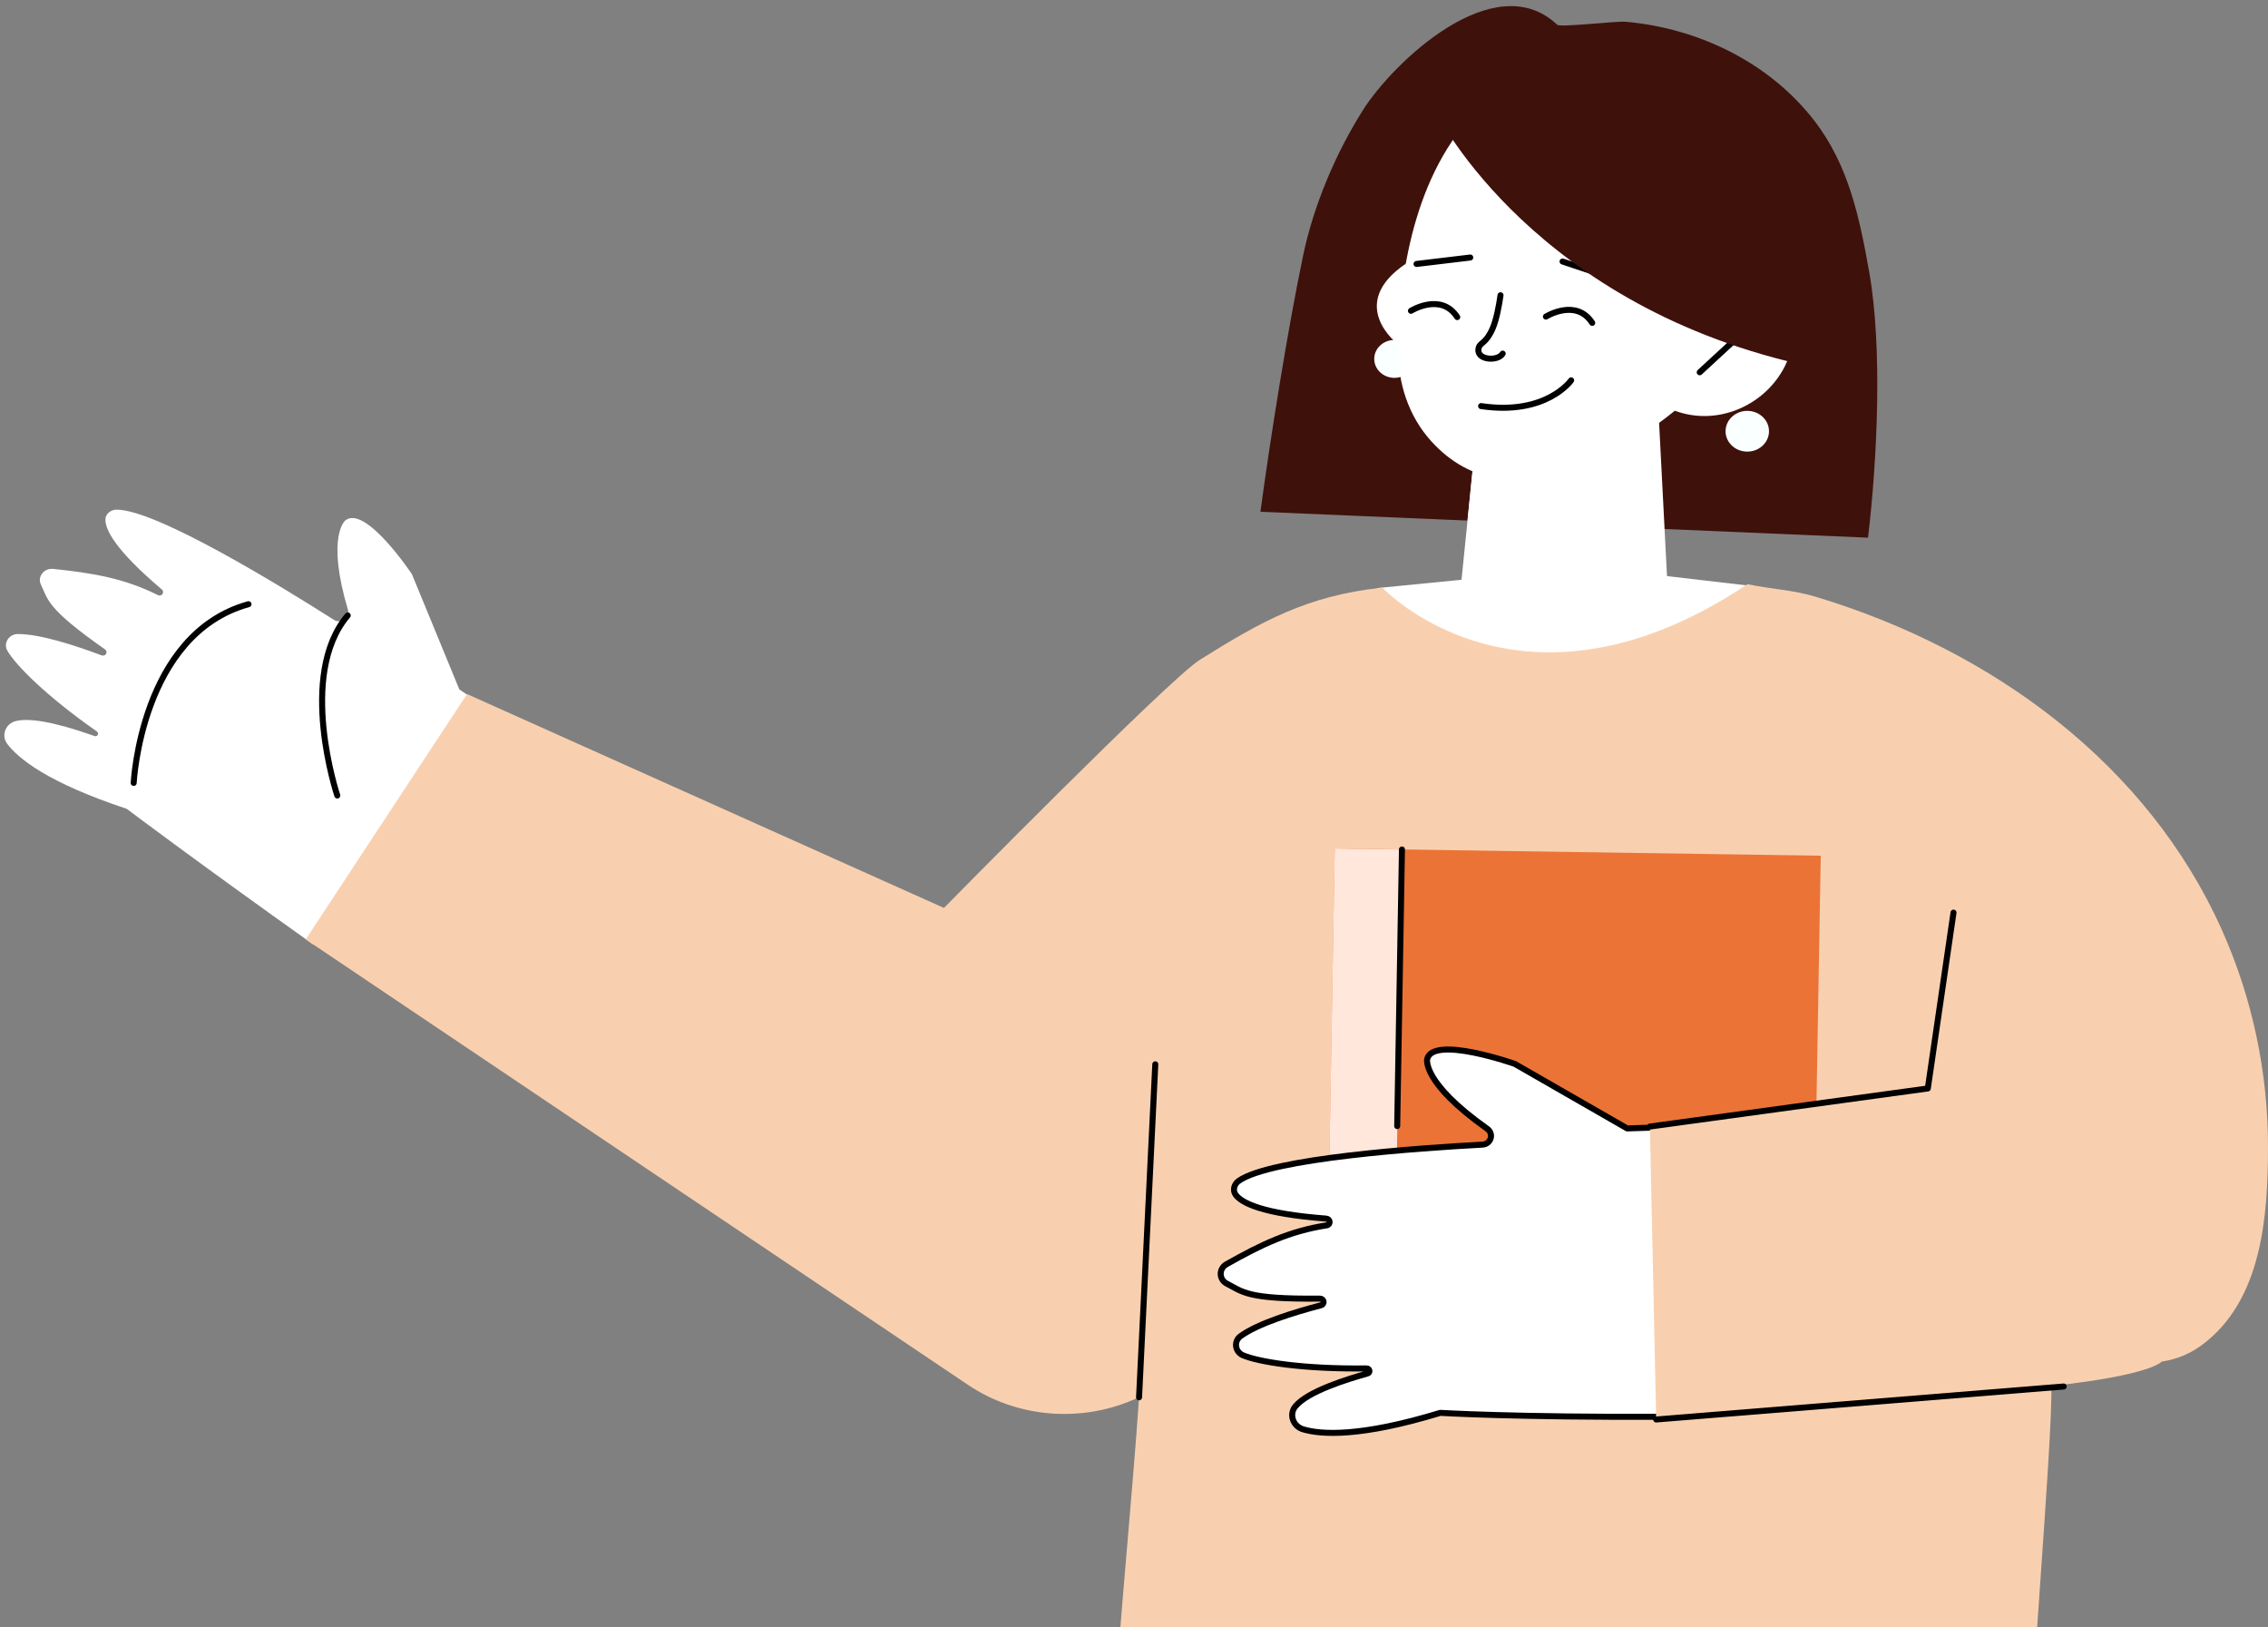
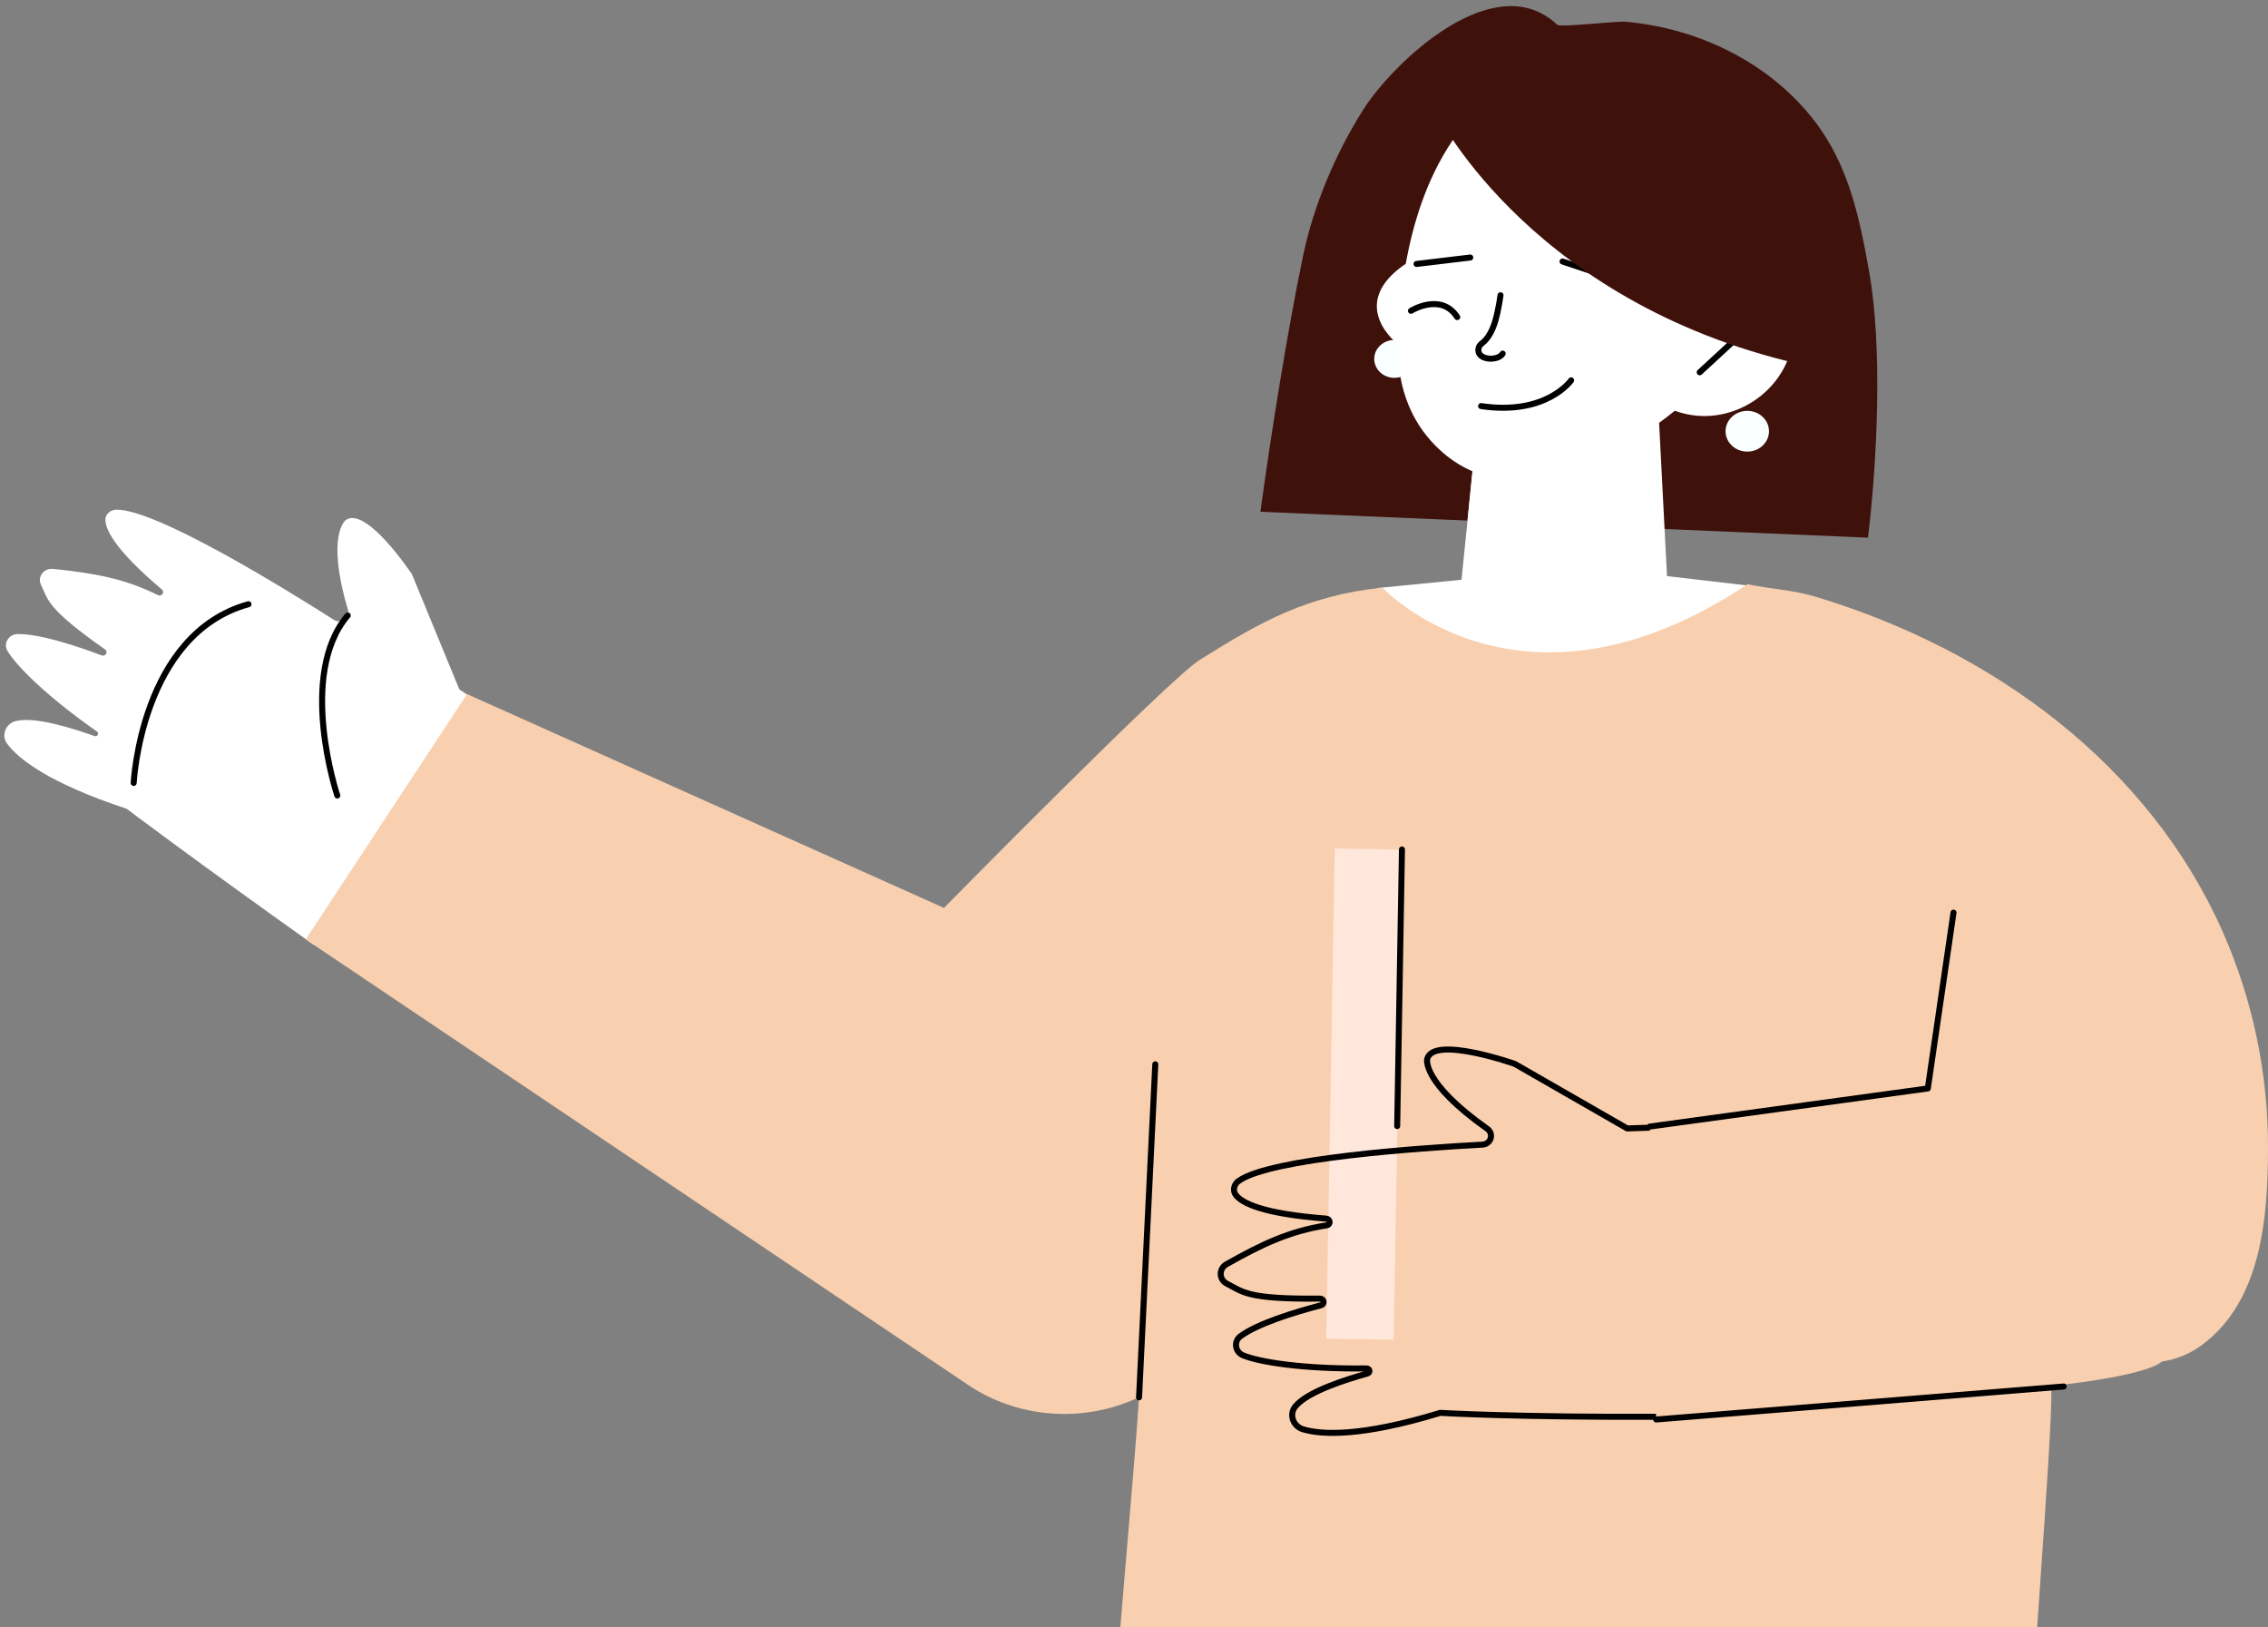
<svg xmlns="http://www.w3.org/2000/svg" width="283" height="203" viewBox="0 0 283 203" fill="none">
  <rect x="0" y="0" width="283" height="203" fill="#808080" stroke="none" />
  <g style="mix-blend-mode:luminosity">
    <path d="M157.274 63.842L233.091 67.074C234.234 57.453 234.93 43.414 233.227 33.865C232.04 27.211 230.693 20.627 226.389 15.055C220.882 7.924 212.113 3.526 202.807 2.71C201.736 2.616 194.678 3.438 194.314 3.093C186.489 -4.314 173.828 7.788 170.073 13.729C166.639 19.161 163.904 25.659 162.606 31.864C160.666 41.147 158.545 54.458 157.274 63.842Z" fill="#3F110B" />
    <path d="M208.266 71.896L208.007 71.866L206.686 46.206L185.031 46.107L182.367 72.325L181.997 72.362L171.792 73.367C172.043 73.539 172.692 74.264 173.616 75.376C184.069 87.933 204.119 88.475 215.265 76.454L218.393 73.08L208.266 71.896Z" fill="white" />
    <path d="M174.503 43.008C174.503 43.008 167.832 38.012 175.452 32.871L174.503 43.008Z" fill="white" />
    <path d="M176.512 44.881C176.448 46.185 175.271 47.194 173.88 47.134C172.49 47.074 171.416 45.969 171.479 44.665C171.543 43.361 172.72 42.354 174.111 42.412C175.501 42.472 176.577 43.577 176.512 44.881Z" fill="#FAFFFF" />
    <path d="M220.378 34.683C219.144 33.822 217.729 33.214 216.286 32.714C216.586 28.23 216.648 23.742 215.392 19.369C215.158 18.555 213.479 17.797 213.139 17.055C197.096 13.144 187.882 13.864 183.878 14.232C175.875 22.738 174.509 36.114 174.458 43.586C174.431 47.731 175.718 51.864 178.575 55.026C188.625 66.152 204.013 55.283 208.986 51.237C214.397 53.246 220.324 50.492 222.725 45.662C224.623 41.857 224.116 37.299 220.378 34.683Z" fill="white" />
-     <path d="M192.9 39.495C192.9 39.495 196.653 37.157 198.677 40.279" stroke="black" stroke-width="0.75" stroke-miterlimit="10" stroke-linecap="round" stroke-linejoin="round" />
    <path d="M176.058 38.774C176.058 38.774 179.81 36.436 181.835 39.558" stroke="black" stroke-width="0.75" stroke-miterlimit="10" stroke-linecap="round" stroke-linejoin="round" />
    <path d="M187.234 36.832C187.05 38.11 186.734 39.836 186.27 40.924C185.459 42.828 184.727 42.722 184.533 43.317C184.003 44.949 186.914 45.136 187.504 44.115" stroke="black" stroke-width="0.75" stroke-miterlimit="10" stroke-linecap="round" stroke-linejoin="round" />
    <path d="M216.912 41.99L212.09 46.441" stroke="black" stroke-width="0.75" stroke-miterlimit="10" stroke-linecap="round" stroke-linejoin="round" />
    <path d="M183.731 58.788C183.731 58.788 191.744 63.014 204.47 54.524C204.47 54.524 202.132 66.352 183.118 64.931L183.731 58.788Z" fill="white" />
    <path d="M196.045 47.448C196.045 47.448 192.978 51.871 184.81 50.659" stroke="black" stroke-width="0.75" stroke-miterlimit="10" stroke-linecap="round" stroke-linejoin="round" />
    <path d="M194.976 32.622L202.996 35.305" stroke="black" stroke-width="0.75" stroke-miterlimit="10" stroke-linecap="round" stroke-linejoin="round" />
    <path d="M183.457 32.126L176.756 32.928" stroke="black" stroke-width="0.75" stroke-miterlimit="10" stroke-linecap="round" stroke-linejoin="round" />
    <path d="M220.731 53.913C220.663 55.315 219.395 56.4 217.901 56.336C216.407 56.273 215.25 55.083 215.318 53.681C215.386 52.28 216.654 51.195 218.148 51.258C219.642 51.322 220.799 52.51 220.731 53.913Z" fill="#FAFFFF" />
    <path d="M57.32 86.011L51.398 71.628C51.398 71.628 45.63 62.959 43.104 64.909C43.104 64.909 40.66 66.798 43.417 76.081C43.711 77.072 42.56 77.891 41.651 77.314C35.247 73.24 19.527 63.571 14.552 63.58C13.837 63.582 13.182 64.088 13.154 64.759C13.101 65.987 14.262 68.513 20.197 73.537C20.593 73.874 20.178 74.477 19.707 74.242C15.537 72.164 11.79 71.511 6.637 70.969C5.492 70.849 4.63 71.941 5.104 72.927C6.019 74.824 5.758 75.861 13.109 81.015C13.533 81.312 13.173 81.941 12.681 81.755C9.469 80.55 4.955 79.068 2.206 79.095C1.096 79.106 0.387 80.258 0.917 81.173C1.945 82.95 5.715 86.797 12.092 91.252C12.415 91.477 12.164 91.955 11.788 91.822C9.279 90.933 4.455 89.344 1.981 89.95C0.679 90.268 0.123 91.755 0.896 92.787C2.262 94.61 5.936 97.634 15.809 100.898C15.809 100.898 24.361 107.354 39.13 117.855L60.397 88.066L57.32 86.011Z" fill="white" />
    <path d="M42.087 99.238C42.087 99.238 37.055 84.219 43.389 76.78" stroke="black" stroke-width="0.75" stroke-miterlimit="10" stroke-linecap="round" stroke-linejoin="round" />
    <path d="M16.682 97.668C16.682 97.668 17.592 79.088 31.004 75.375" stroke="black" stroke-width="0.75" stroke-miterlimit="10" stroke-linecap="round" stroke-linejoin="round" />
    <path d="M58.277 86.585L117.787 113.264C117.787 113.264 145.833 84.746 149.706 82.318C157.457 77.457 163.102 74.335 172.362 73.316C172.403 73.311 172.447 73.307 172.488 73.302C172.488 73.302 189.751 91.751 218.048 72.882C221.19 73.528 223.701 73.581 226.593 74.454C248.868 81.18 268.097 95.517 277.262 116.044C281.089 124.612 283.023 133.909 283 143.196C282.979 151.499 282.328 162.162 274.779 167.769C273.308 168.863 271.616 169.581 269.755 169.852C269.674 169.865 268.616 171.521 255.967 172.9C256.154 179.502 253.009 215.434 253.25 221L138.826 216.09C139.846 200.722 141.295 186.547 142.133 174.314L141.282 174.675C134.586 177.516 126.783 176.79 120.809 172.774L38.147 117.188L58.277 86.585Z" fill="#F9D0AF" />
    <path d="M144.156 132.773L142.131 174.312" stroke="black" stroke-width="0.75" stroke-miterlimit="10" stroke-linecap="round" stroke-linejoin="round" />
-     <path d="M227.192 106.751L166.552 105.844L165.493 166.996L226.133 167.903L227.192 106.751Z" fill="#EB7336" />
    <path d="M174.959 105.975L166.549 105.849L165.49 167L173.9 167.126L174.959 105.975Z" fill="#FFE7DC" />
    <path d="M174.935 105.971L174.341 140.476" stroke="black" stroke-width="0.75" stroke-miterlimit="10" stroke-linecap="round" stroke-linejoin="round" />
-     <path d="M203.041 140.772L189.021 132.723C189.021 132.723 178.826 129.126 178.082 132.114C178.082 132.114 177.365 135.006 185.567 140.807C186.442 141.427 186.059 142.735 184.963 142.793C177.239 143.207 158.491 144.49 154.544 147.331C153.976 147.74 153.785 148.515 154.197 149.064C154.951 150.069 157.508 151.414 165.477 152.021C166.011 152.062 166.071 152.777 165.543 152.86C160.885 153.588 157.487 155.204 153.044 157.71C152.057 158.267 152.08 159.626 153.093 160.14C155.049 161.126 155.513 162.097 164.69 162C165.221 161.995 165.341 162.697 164.83 162.832C161.498 163.704 156.953 165.102 154.787 166.69C153.914 167.331 154.097 168.651 155.11 169.076C157.078 169.901 162.564 170.809 170.515 170.711C170.916 170.706 171.026 171.228 170.641 171.338C168.073 172.063 163.211 173.55 161.64 175.44C160.811 176.435 161.332 177.932 162.615 178.311C164.881 178.98 169.758 179.288 179.714 176.253C179.714 176.253 189.089 176.823 207.619 176.743L206.813 140.645L203.041 140.772Z" fill="white" />
    <path d="M203.041 140.772L189.021 132.723C189.021 132.723 178.826 129.126 178.082 132.114C178.082 132.114 177.365 135.006 185.567 140.807C186.442 141.427 186.059 142.735 184.963 142.793C177.239 143.207 158.491 144.49 154.544 147.331C153.976 147.74 153.785 148.515 154.197 149.064C154.951 150.069 157.508 151.414 165.477 152.021C166.011 152.062 166.071 152.777 165.543 152.86C160.885 153.588 157.487 155.204 153.044 157.71C152.057 158.267 152.08 159.626 153.093 160.14C155.049 161.126 155.513 162.097 164.69 162C165.221 161.995 165.341 162.697 164.83 162.832C161.498 163.704 156.953 165.102 154.787 166.69C153.914 167.331 154.097 168.651 155.11 169.076C157.078 169.901 162.564 170.809 170.515 170.711C170.916 170.706 171.026 171.228 170.641 171.338C168.073 172.063 163.211 173.55 161.64 175.44C160.811 176.435 161.332 177.932 162.615 178.311C164.881 178.98 169.758 179.288 179.714 176.253C179.714 176.253 189.089 176.823 207.619 176.743L206.813 140.645L203.041 140.772Z" stroke="black" stroke-width="0.75" stroke-miterlimit="10" stroke-linecap="round" stroke-linejoin="round" />
    <path d="M205.871 140.536L240.551 135.785L243.76 113.851C243.76 113.851 284.209 135.576 257.507 172.967L206.656 177.082L205.871 140.536Z" fill="#F9D0AF" />
    <path d="M243.758 113.85L240.551 135.784L205.871 140.536" stroke="black" stroke-width="0.75" stroke-miterlimit="10" stroke-linecap="round" stroke-linejoin="round" />
    <path d="M257.505 172.965L206.656 177.08" stroke="black" stroke-width="0.75" stroke-miterlimit="10" stroke-linecap="round" stroke-linejoin="round" />
    <path d="M179.401 14.367C179.401 14.367 191.544 38.512 226.252 45.798C226.252 45.798 228.908 29.169 226.731 18.117C226.731 18.117 197.455 -7.417 179.401 14.367Z" fill="#3F110B" />
  </g>
</svg>